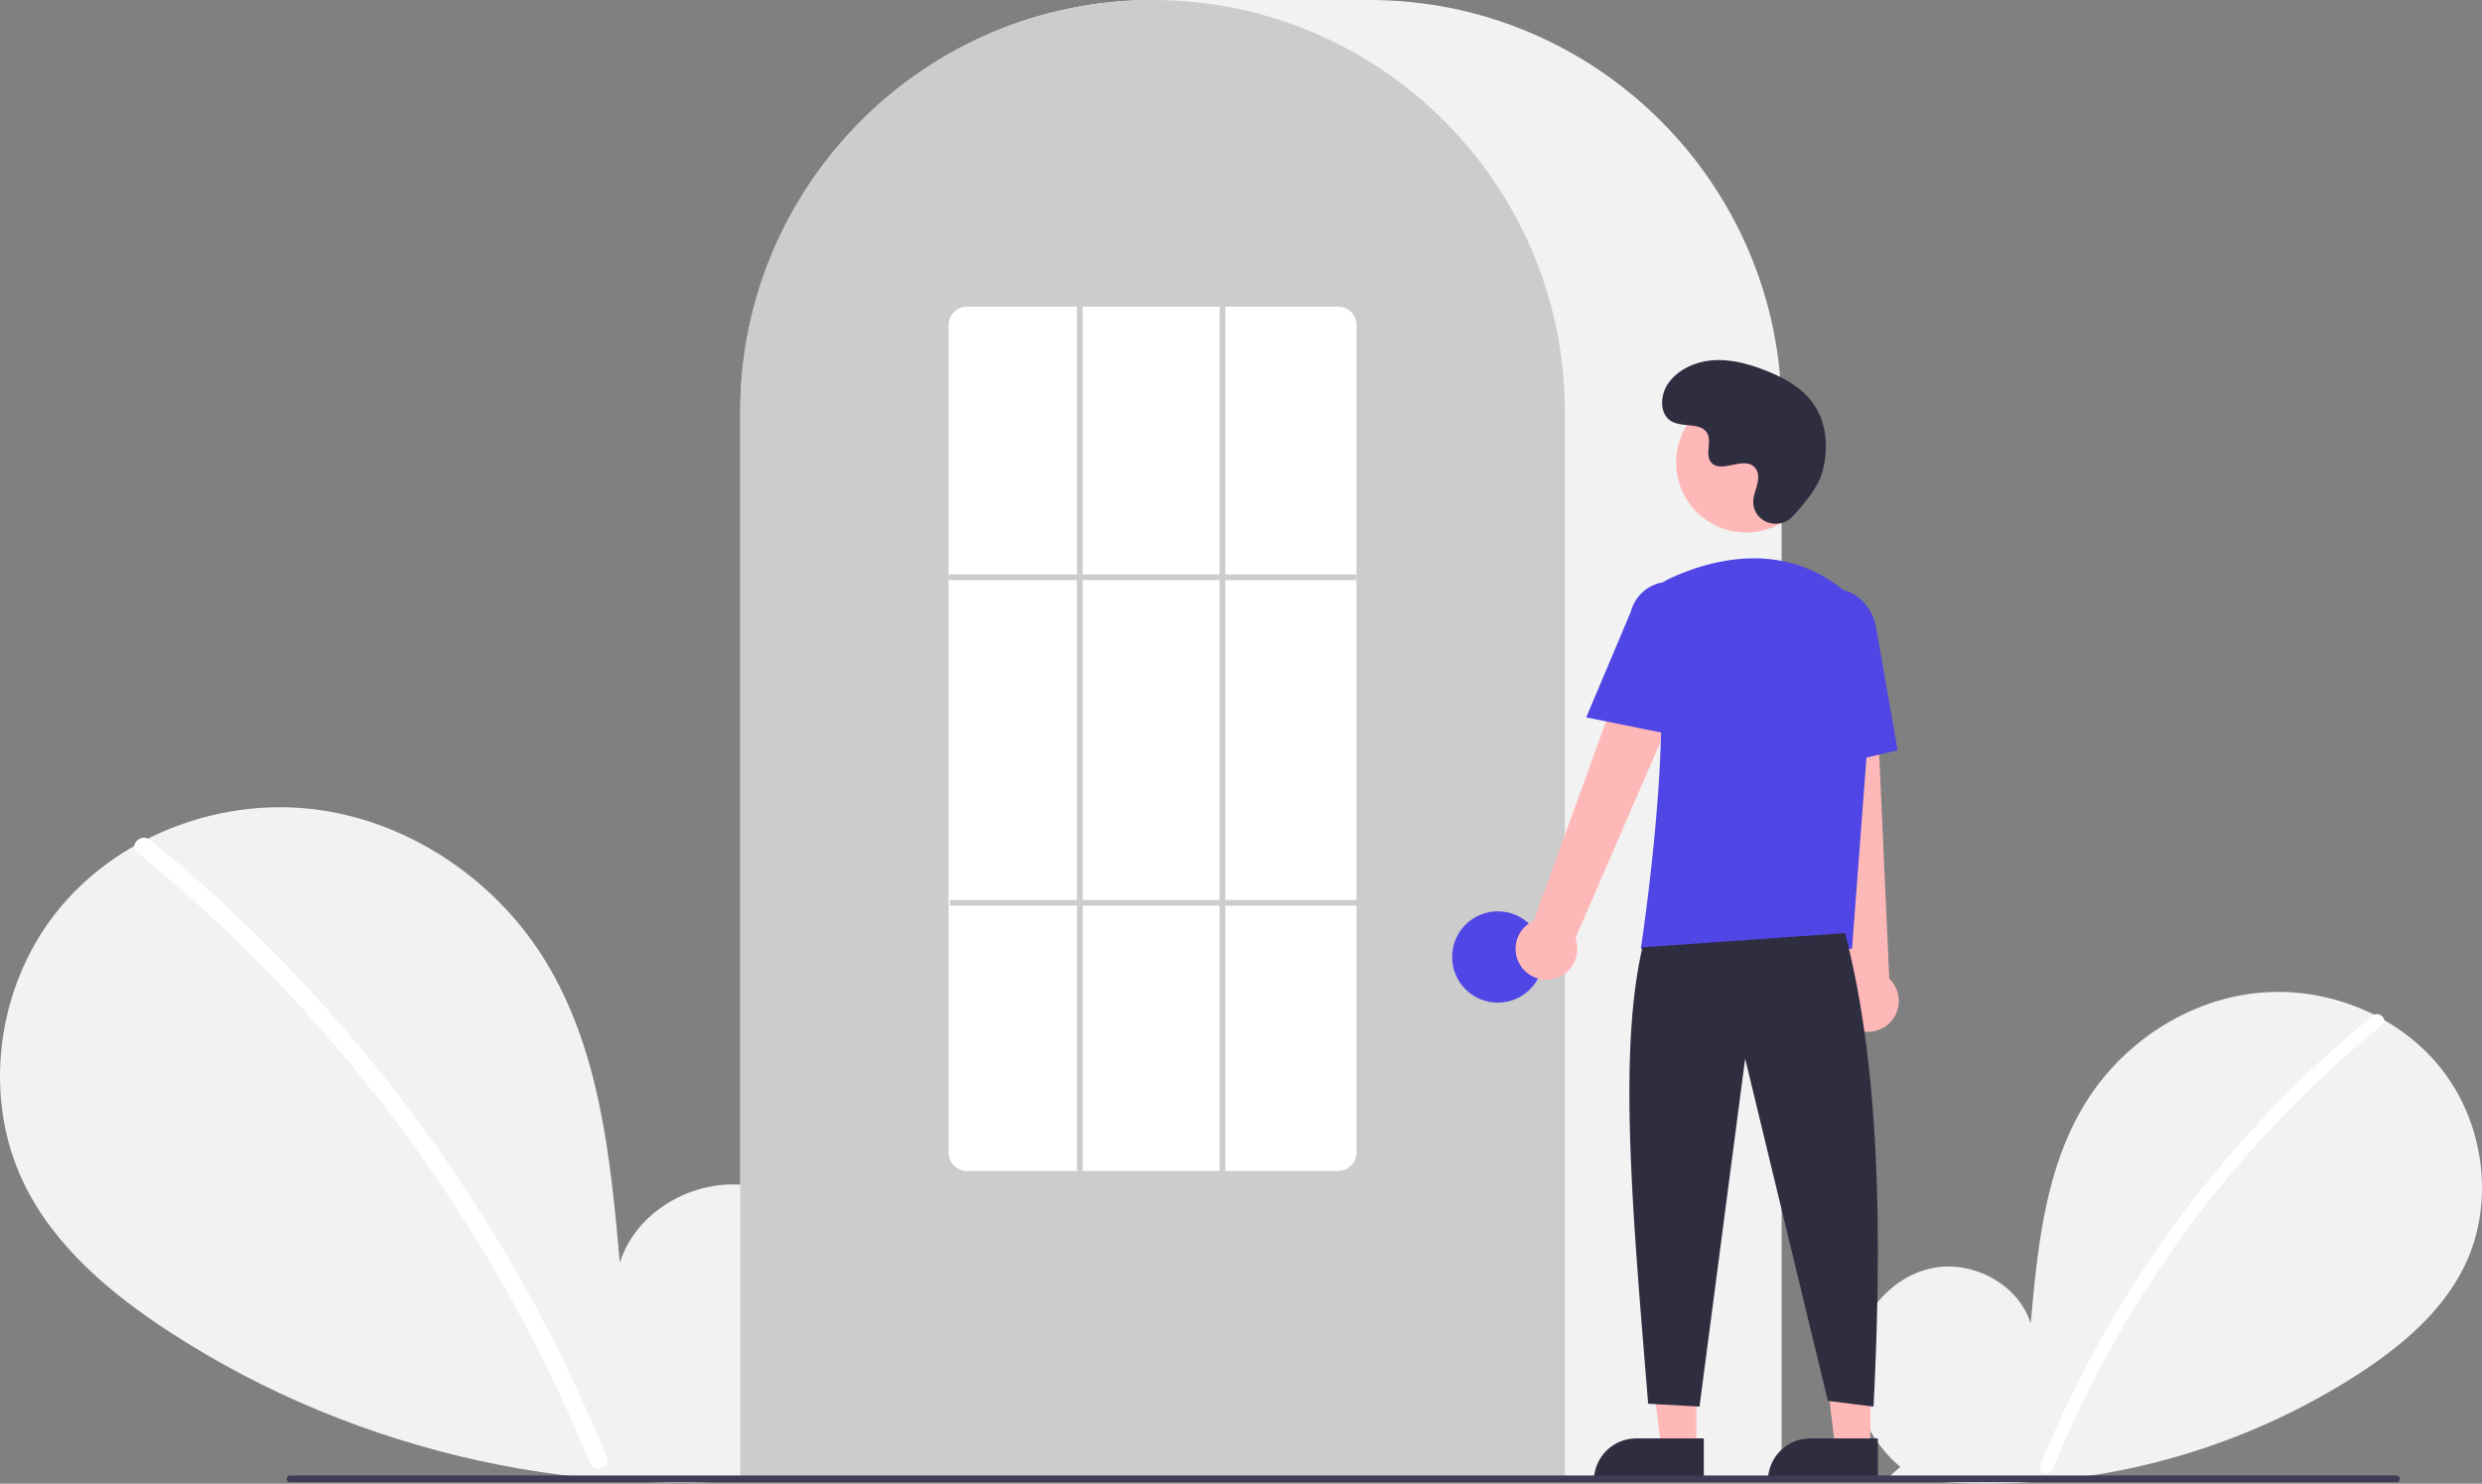
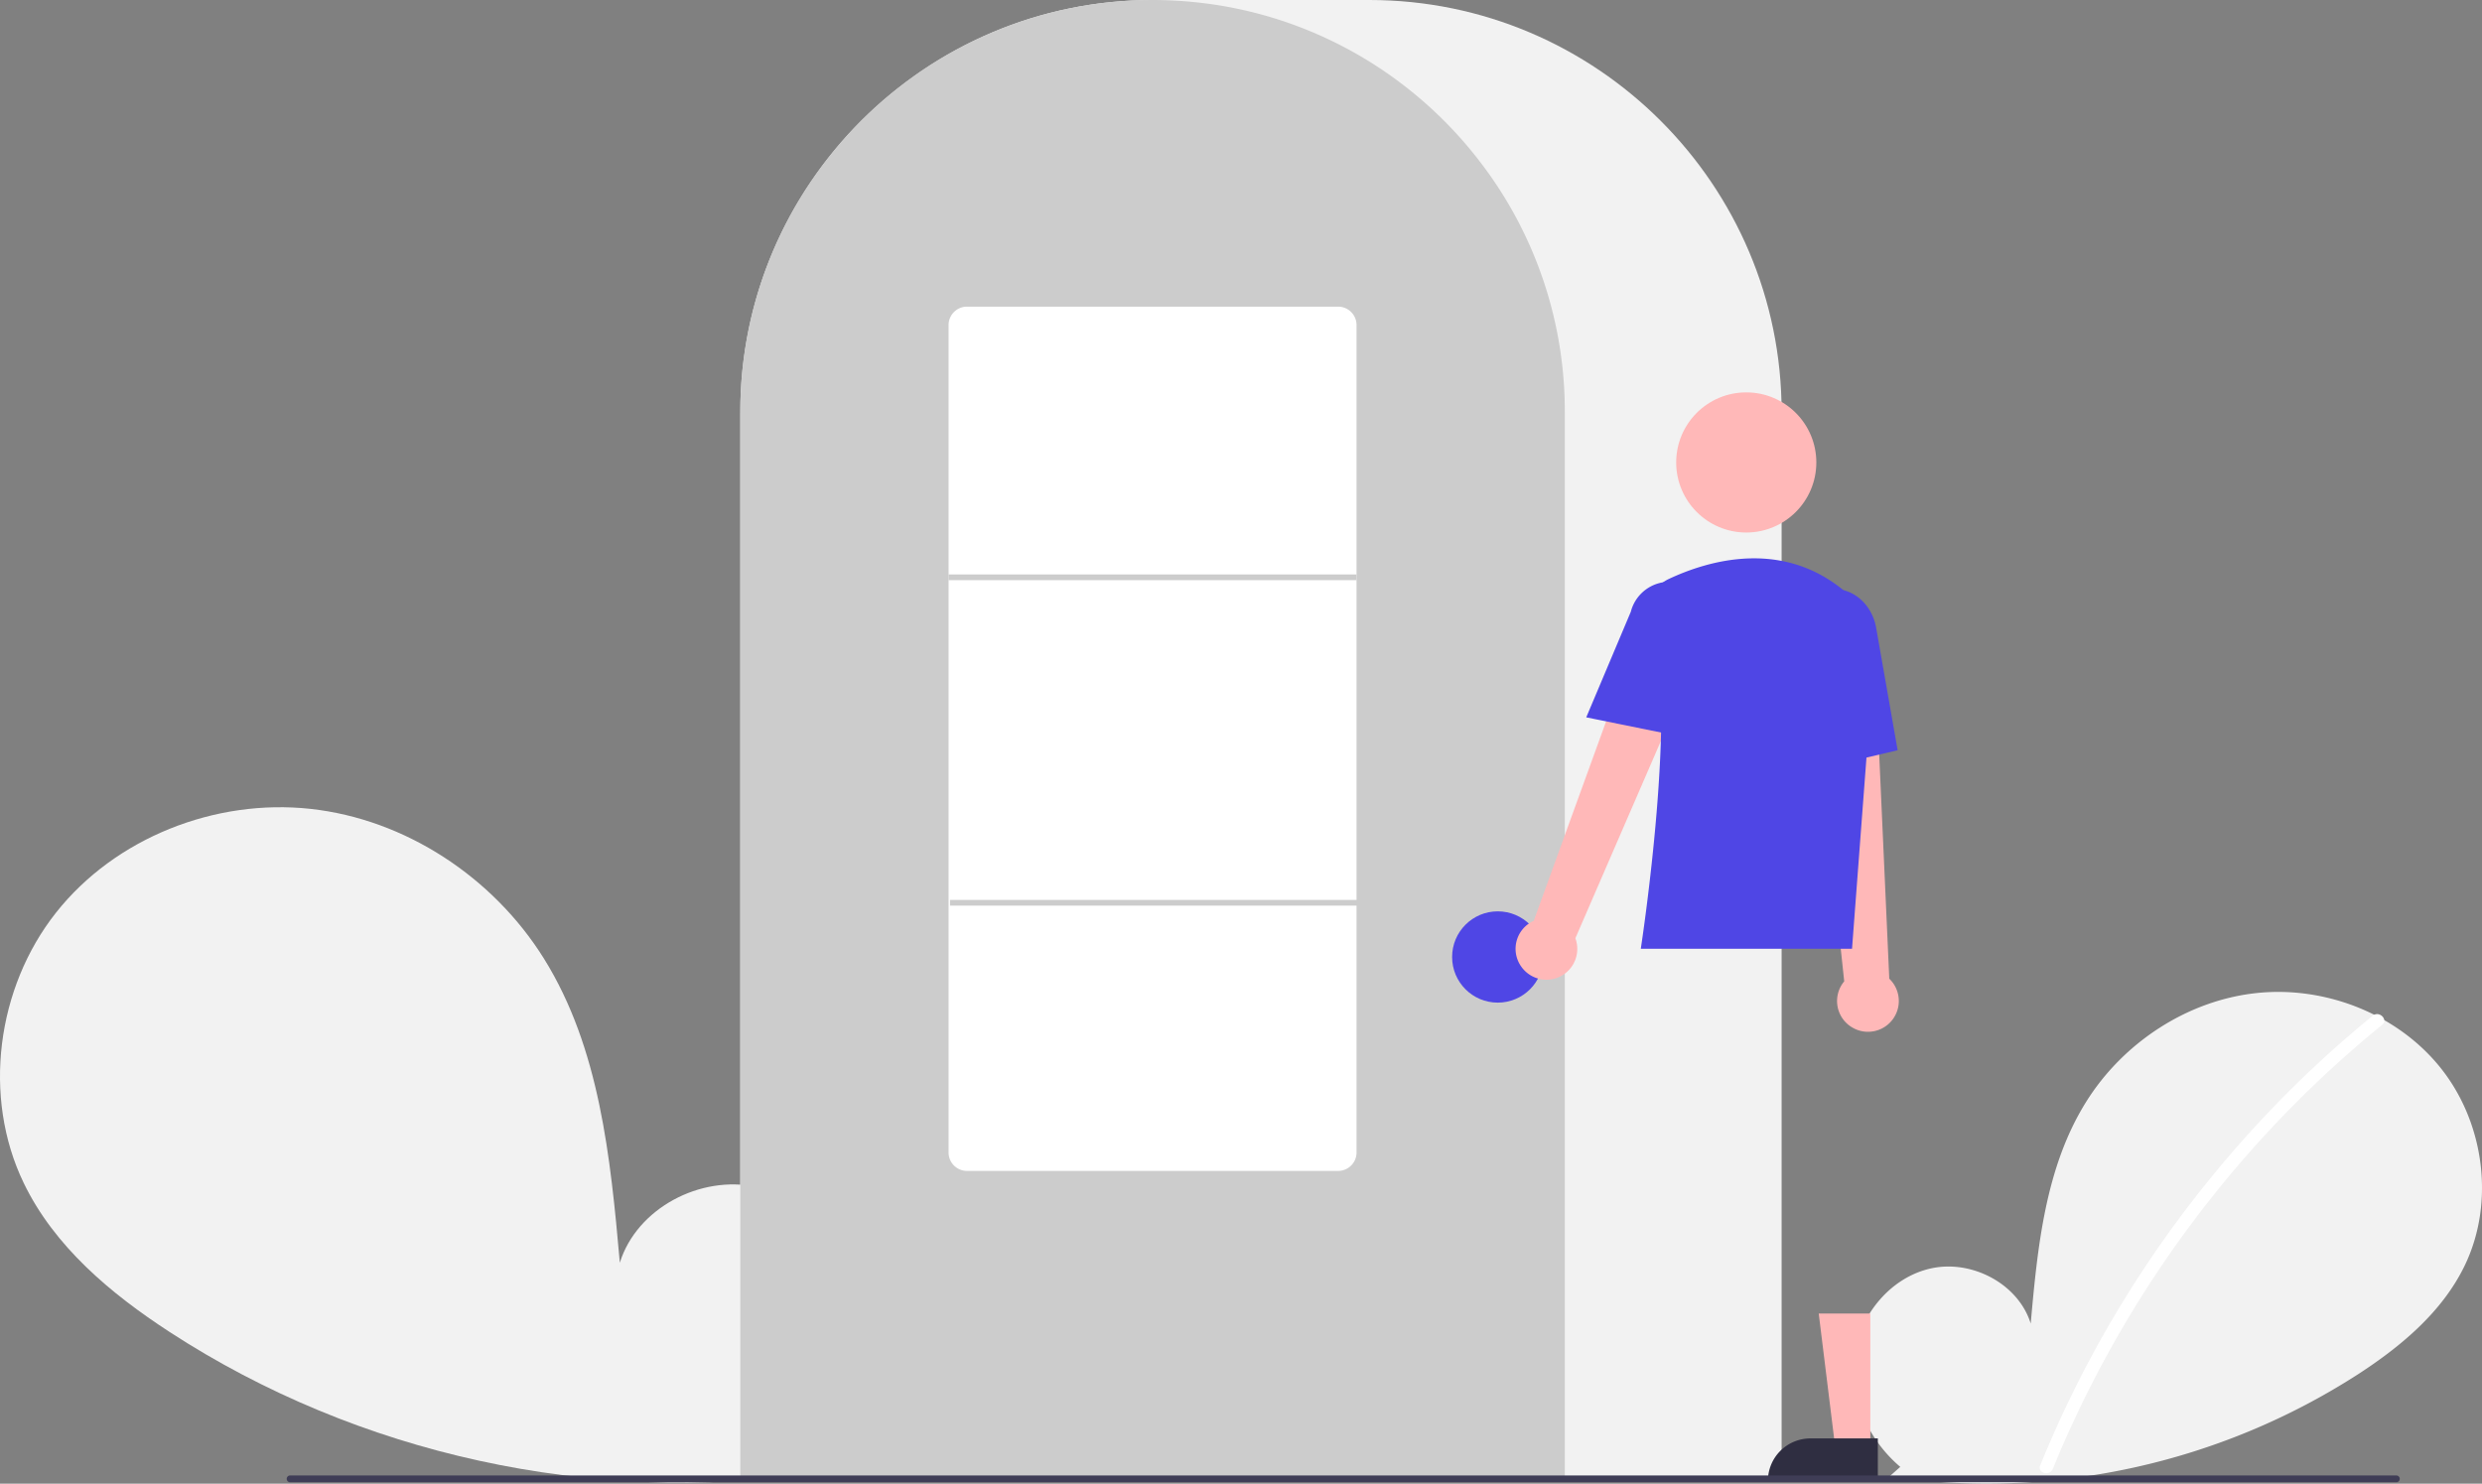
<svg xmlns="http://www.w3.org/2000/svg" data-name="Layer 1" width="870" height="520.139">
  <rect width="100%" height="100%" fill="#808080" stroke="none" />
  <path d="M666.092 514.257c-11.138-9.412-17.904-24.28-16.13-38.754s12.764-27.78 27.019-30.854 30.504 5.435 34.834 19.36c2.383-26.847 5.128-54.818 19.402-77.68 12.924-20.701 35.308-35.514 59.568-38.164s49.803 7.359 64.933 26.507 18.835 46.986 8.238 68.97c-7.806 16.194-22.188 28.246-37.257 38.051a240.452 240.452 0 01-164.453 35.977z" fill="#f2f2f2" />
  <path d="M831.728 356.079a393.414 393.414 0 00-54.826 54.442 394.561 394.561 0 00-61.752 103.194c-1.112 2.725 3.312 3.911 4.412 1.217a392.342 392.342 0 01115.401-155.618c2.285-1.86-.97-5.08-3.235-3.235z" fill="#fff" />
  <path d="M280.067 511.7c15.299-12.928 24.591-33.349 22.154-53.229s-17.53-38.156-37.11-42.377-41.897 7.464-47.844 26.59c-3.272-36.874-7.044-75.292-26.648-106.693-17.751-28.433-48.497-48.778-81.818-52.418S40.397 293.68 19.616 319.98s-25.87 64.535-11.315 94.73c10.722 22.242 30.476 38.796 51.172 52.263 66.03 42.966 147.94 60.885 225.878 49.415" fill="#f2f2f2" />
-   <path d="M52.567 294.442a540.355 540.355 0 0175.304 74.777 548.076 548.076 0 0159.386 87.89 545.835 545.835 0 0125.43 53.847c1.527 3.742-4.55 5.371-6.06 1.67a536.36 536.36 0 00-49.01-92.727 539.734 539.734 0 00-65.728-81.198 538.44 538.44 0 00-43.766-39.815c-3.138-2.555 1.332-6.978 4.444-4.444z" fill="#fff" />
  <path d="M624.5 519h-365V144.5C259.5 64.822 324.322 0 404 0h76c79.678 0 144.5 64.822 144.5 144.5z" fill="#f2f2f2" />
  <path d="M548.5 519h-289V144.5a143.382 143.382 0 0127.596-84.944c.663-.905 1.326-1.798 2.008-2.681a144.466 144.466 0 0130.755-29.851c.66-.48 1.322-.952 1.994-1.423a144.16 144.16 0 0131.472-16.46c.66-.25 1.334-.5 2.007-.742a144.02 144.02 0 0131.108-7.336 62.45 62.45 0 012.008-.23 146.288 146.288 0 0131.106 0c.673.07 1.348.14 2.014.231a143.995 143.995 0 0131.1 7.335c.673.241 1.346.492 2.009.743a143.8 143.8 0 0131.106 16.216c.672.461 1.344.933 2.007 1.405a145.987 145.987 0 0118.383 15.564 144.305 144.305 0 0112.725 14.55c.68.88 1.342 1.774 2.005 2.677A143.382 143.382 0 01548.5 144.5z" fill="#ccc" />
  <circle cx="525" cy="335.5" r="16" fill="#4f46e5" />
-   <path fill="#ffb8b8" d="M594.599 507.783h-12.26l-5.833-47.288 18.095.001-.002 47.287z" />
-   <path d="M573.582 504.28h23.643v14.887h-38.53a14.887 14.887 0 0114.887-14.887z" fill="#2f2e41" />
  <path fill="#ffb8b8" d="M655.599 507.783h-12.26l-5.833-47.288 18.095.001-.002 47.287z" />
  <path d="M634.582 504.28h23.643v14.887h-38.53a14.887 14.887 0 0114.887-14.887z" fill="#2f2e41" />
  <path d="M533.098 338.67a10.743 10.743 0 014.51-15.843l41.676-114.867 20.507 11.191-47.585 109.771a10.8 10.8 0 01-19.108 9.748zm116.238 21.584a10.743 10.743 0 01-2.893-16.217l-12.91-121.51 23.337 1.067 5.366 119.52a10.8 10.8 0 01-12.9 17.14z" fill="#ffb8b8" />
  <circle cx="612.106" cy="162.123" r="24.561" fill="#ffb8b8" />
  <path d="M649.18 332.619h-74.047l.089-.577c.133-.86 13.197-86.439 3.562-114.436a11.813 11.813 0 016.069-14.583c13.772-6.485 40.208-14.471 62.52 4.91a28.234 28.234 0 019.46 23.395z" fill="#4f46e5" />
  <path d="M589.354 258.25l-33.336-6.763 15.626-37.03a13.997 13.997 0 0127.106 6.998zm42.696 12.558l-2.004-45.941c-1.52-8.637 3.424-16.8 11.028-18.135 7.605-1.33 15.031 4.66 16.558 13.36l7.533 42.928z" fill="#4f46e5" />
-   <path d="M646.716 327.119c11.915 45.376 13.214 103.069 10 166l-16-2-29-120-16 122-18-1c-5.377-66.03-10.613-122.716-2-160zM628.29 181.104c-4.583 4.88-13.092 2.26-13.69-4.407a8.055 8.055 0 01.01-1.556c.31-2.953 2.015-5.635 1.607-8.753a4.59 4.59 0 00-.84-2.15c-3.652-4.889-12.223 2.187-15.669-2.239-2.113-2.714.371-6.987-1.25-10.02-2.14-4.004-8.479-2.029-12.454-4.221-4.423-2.44-4.158-9.226-1.247-13.353 3.55-5.034 9.776-7.72 15.923-8.107s12.253 1.275 17.993 3.512c6.52 2.541 12.987 6.053 17 11.787 4.88 6.974 5.35 16.348 2.91 24.502-1.485 4.96-6.552 11.02-10.294 15.005z" fill="#2f2e41" />
  <path d="M839.982 519.643H101.688a1.19 1.19 0 010-2.38h738.294a1.19 1.19 0 010 2.38z" fill="#3f3d56" />
  <path d="M469 410.5H339a6.465 6.465 0 01-6.5-6.415v-290.17a6.465 6.465 0 016.5-6.415h130a6.465 6.465 0 016.5 6.415v290.17a6.465 6.465 0 01-6.5 6.415z" fill="#fff" />
  <path fill="#ccc" d="M332.5 201.39h143v2h-143zm.5 114.11h143v2H333z" />
-   <path fill="#ccc" d="M377.5 107.5h2v304h-2zm50 0h2v304h-2z" />
</svg>